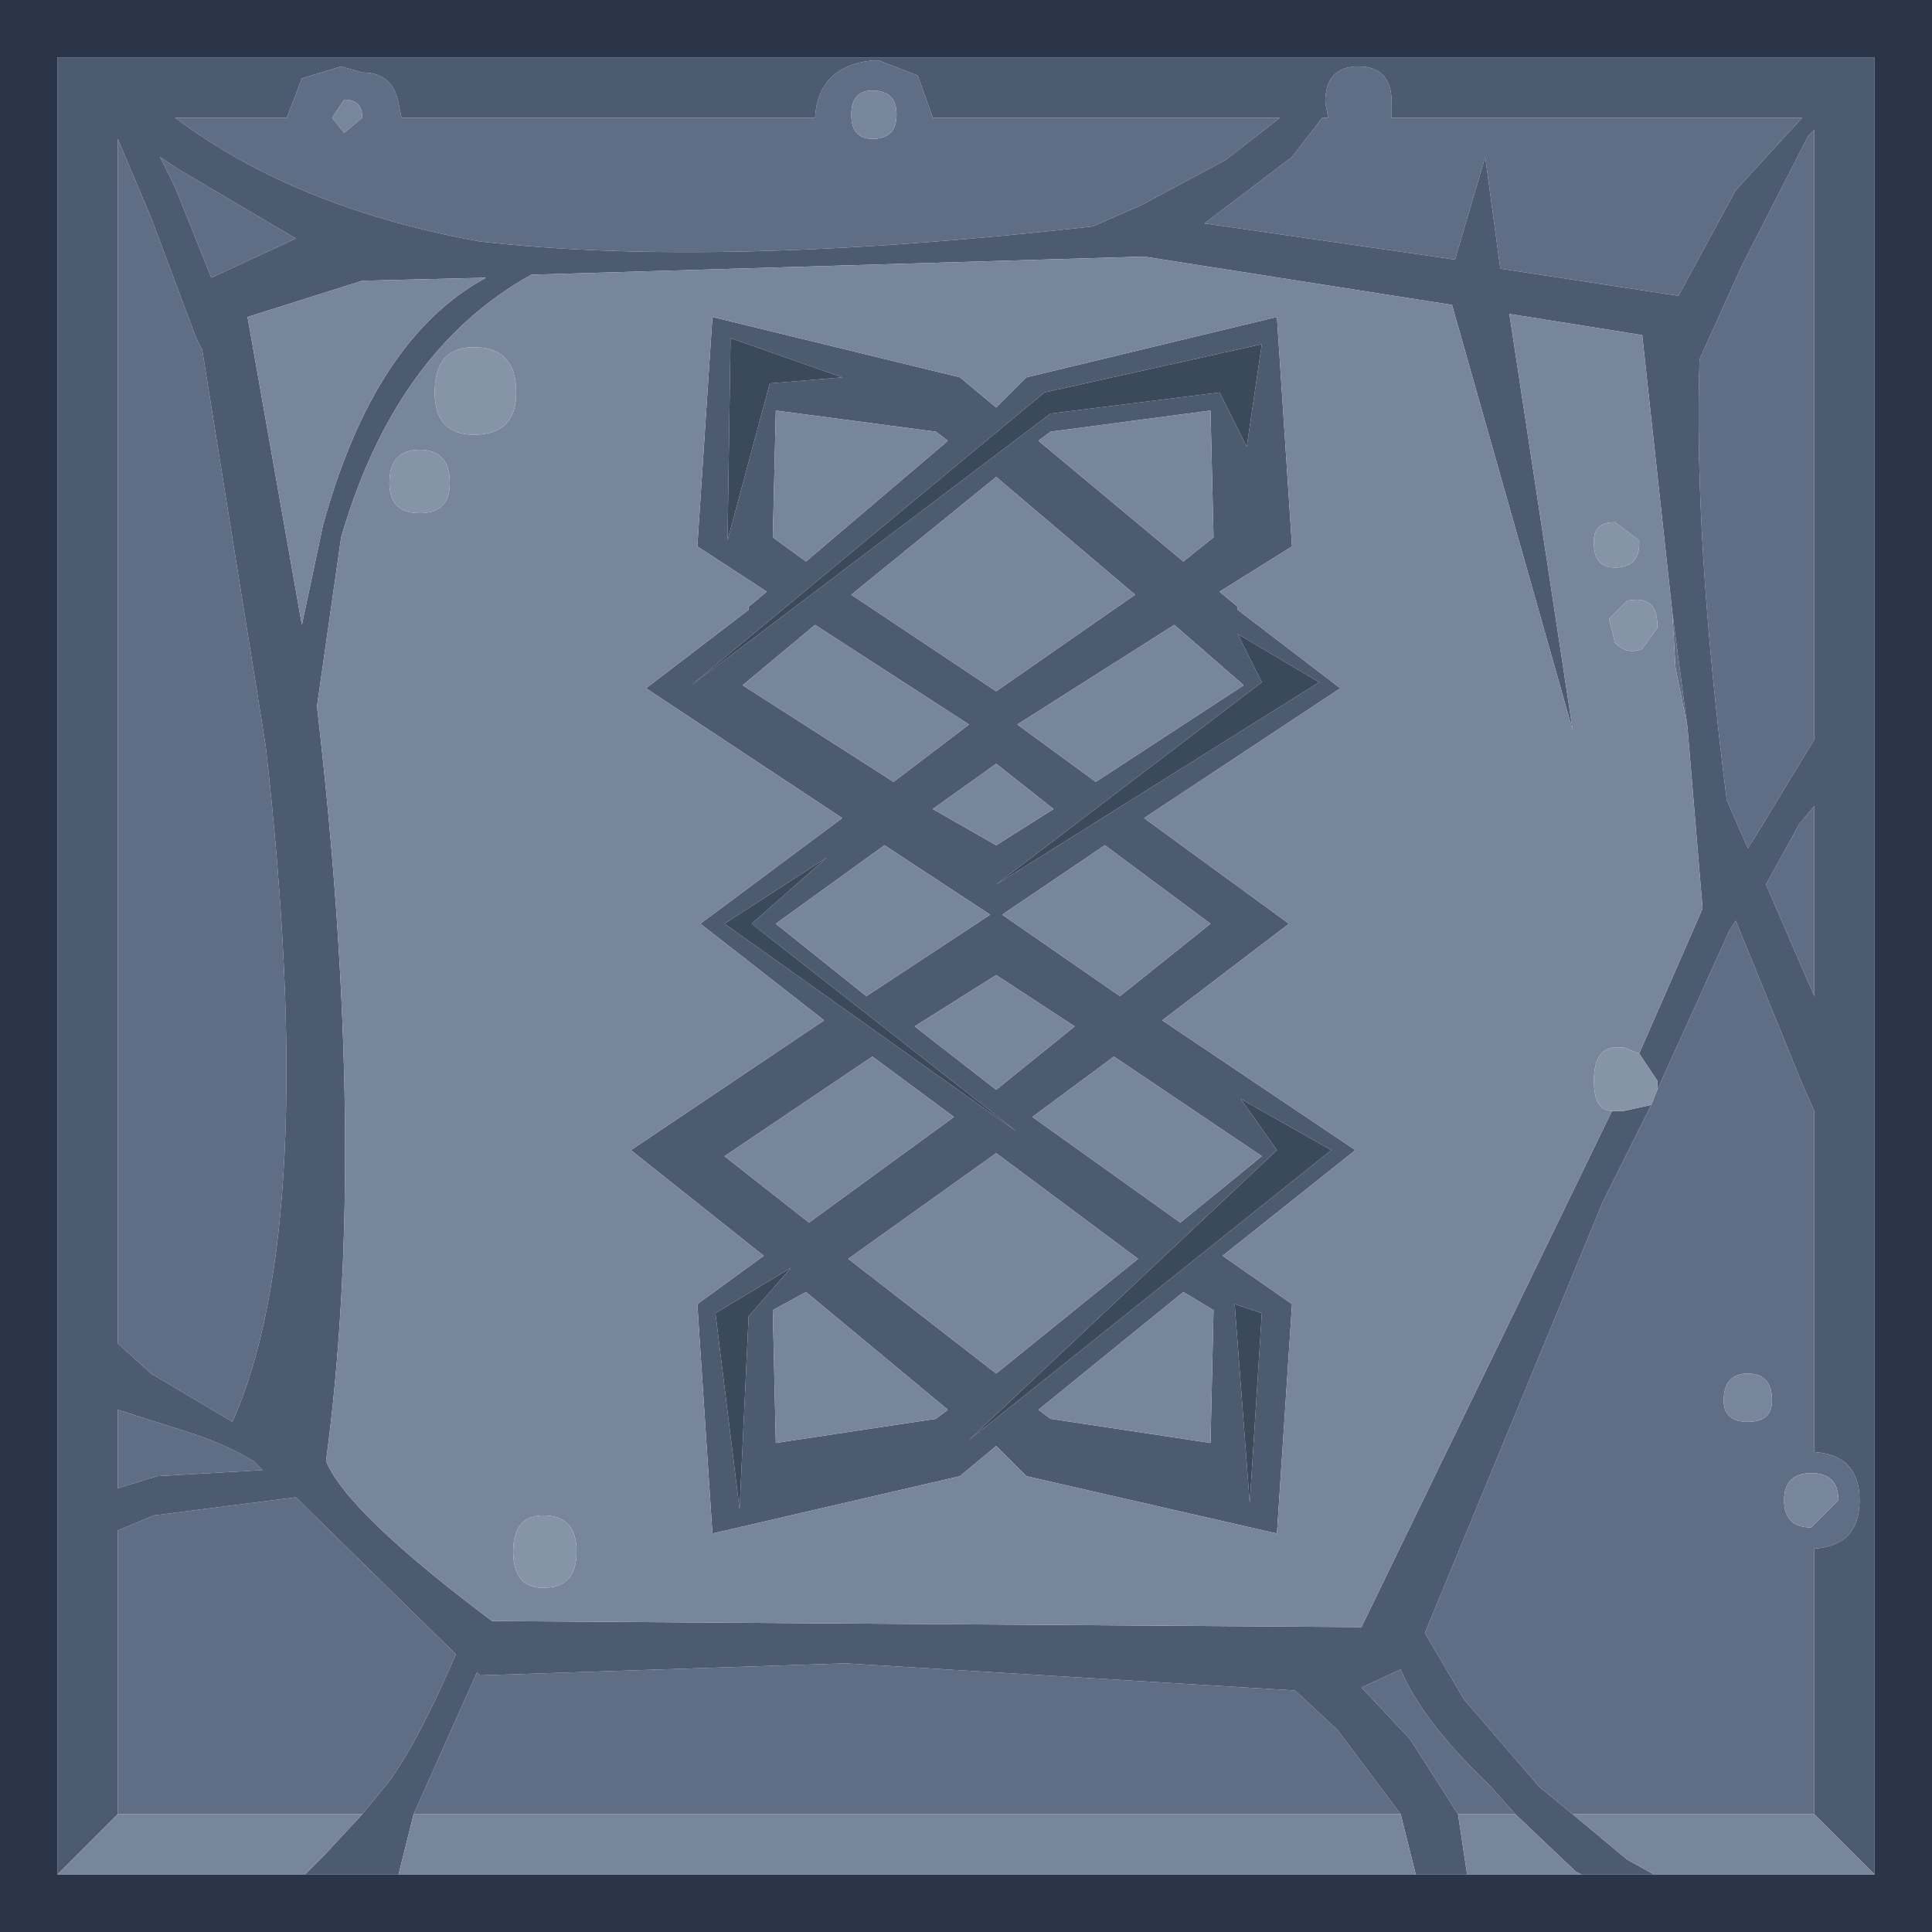
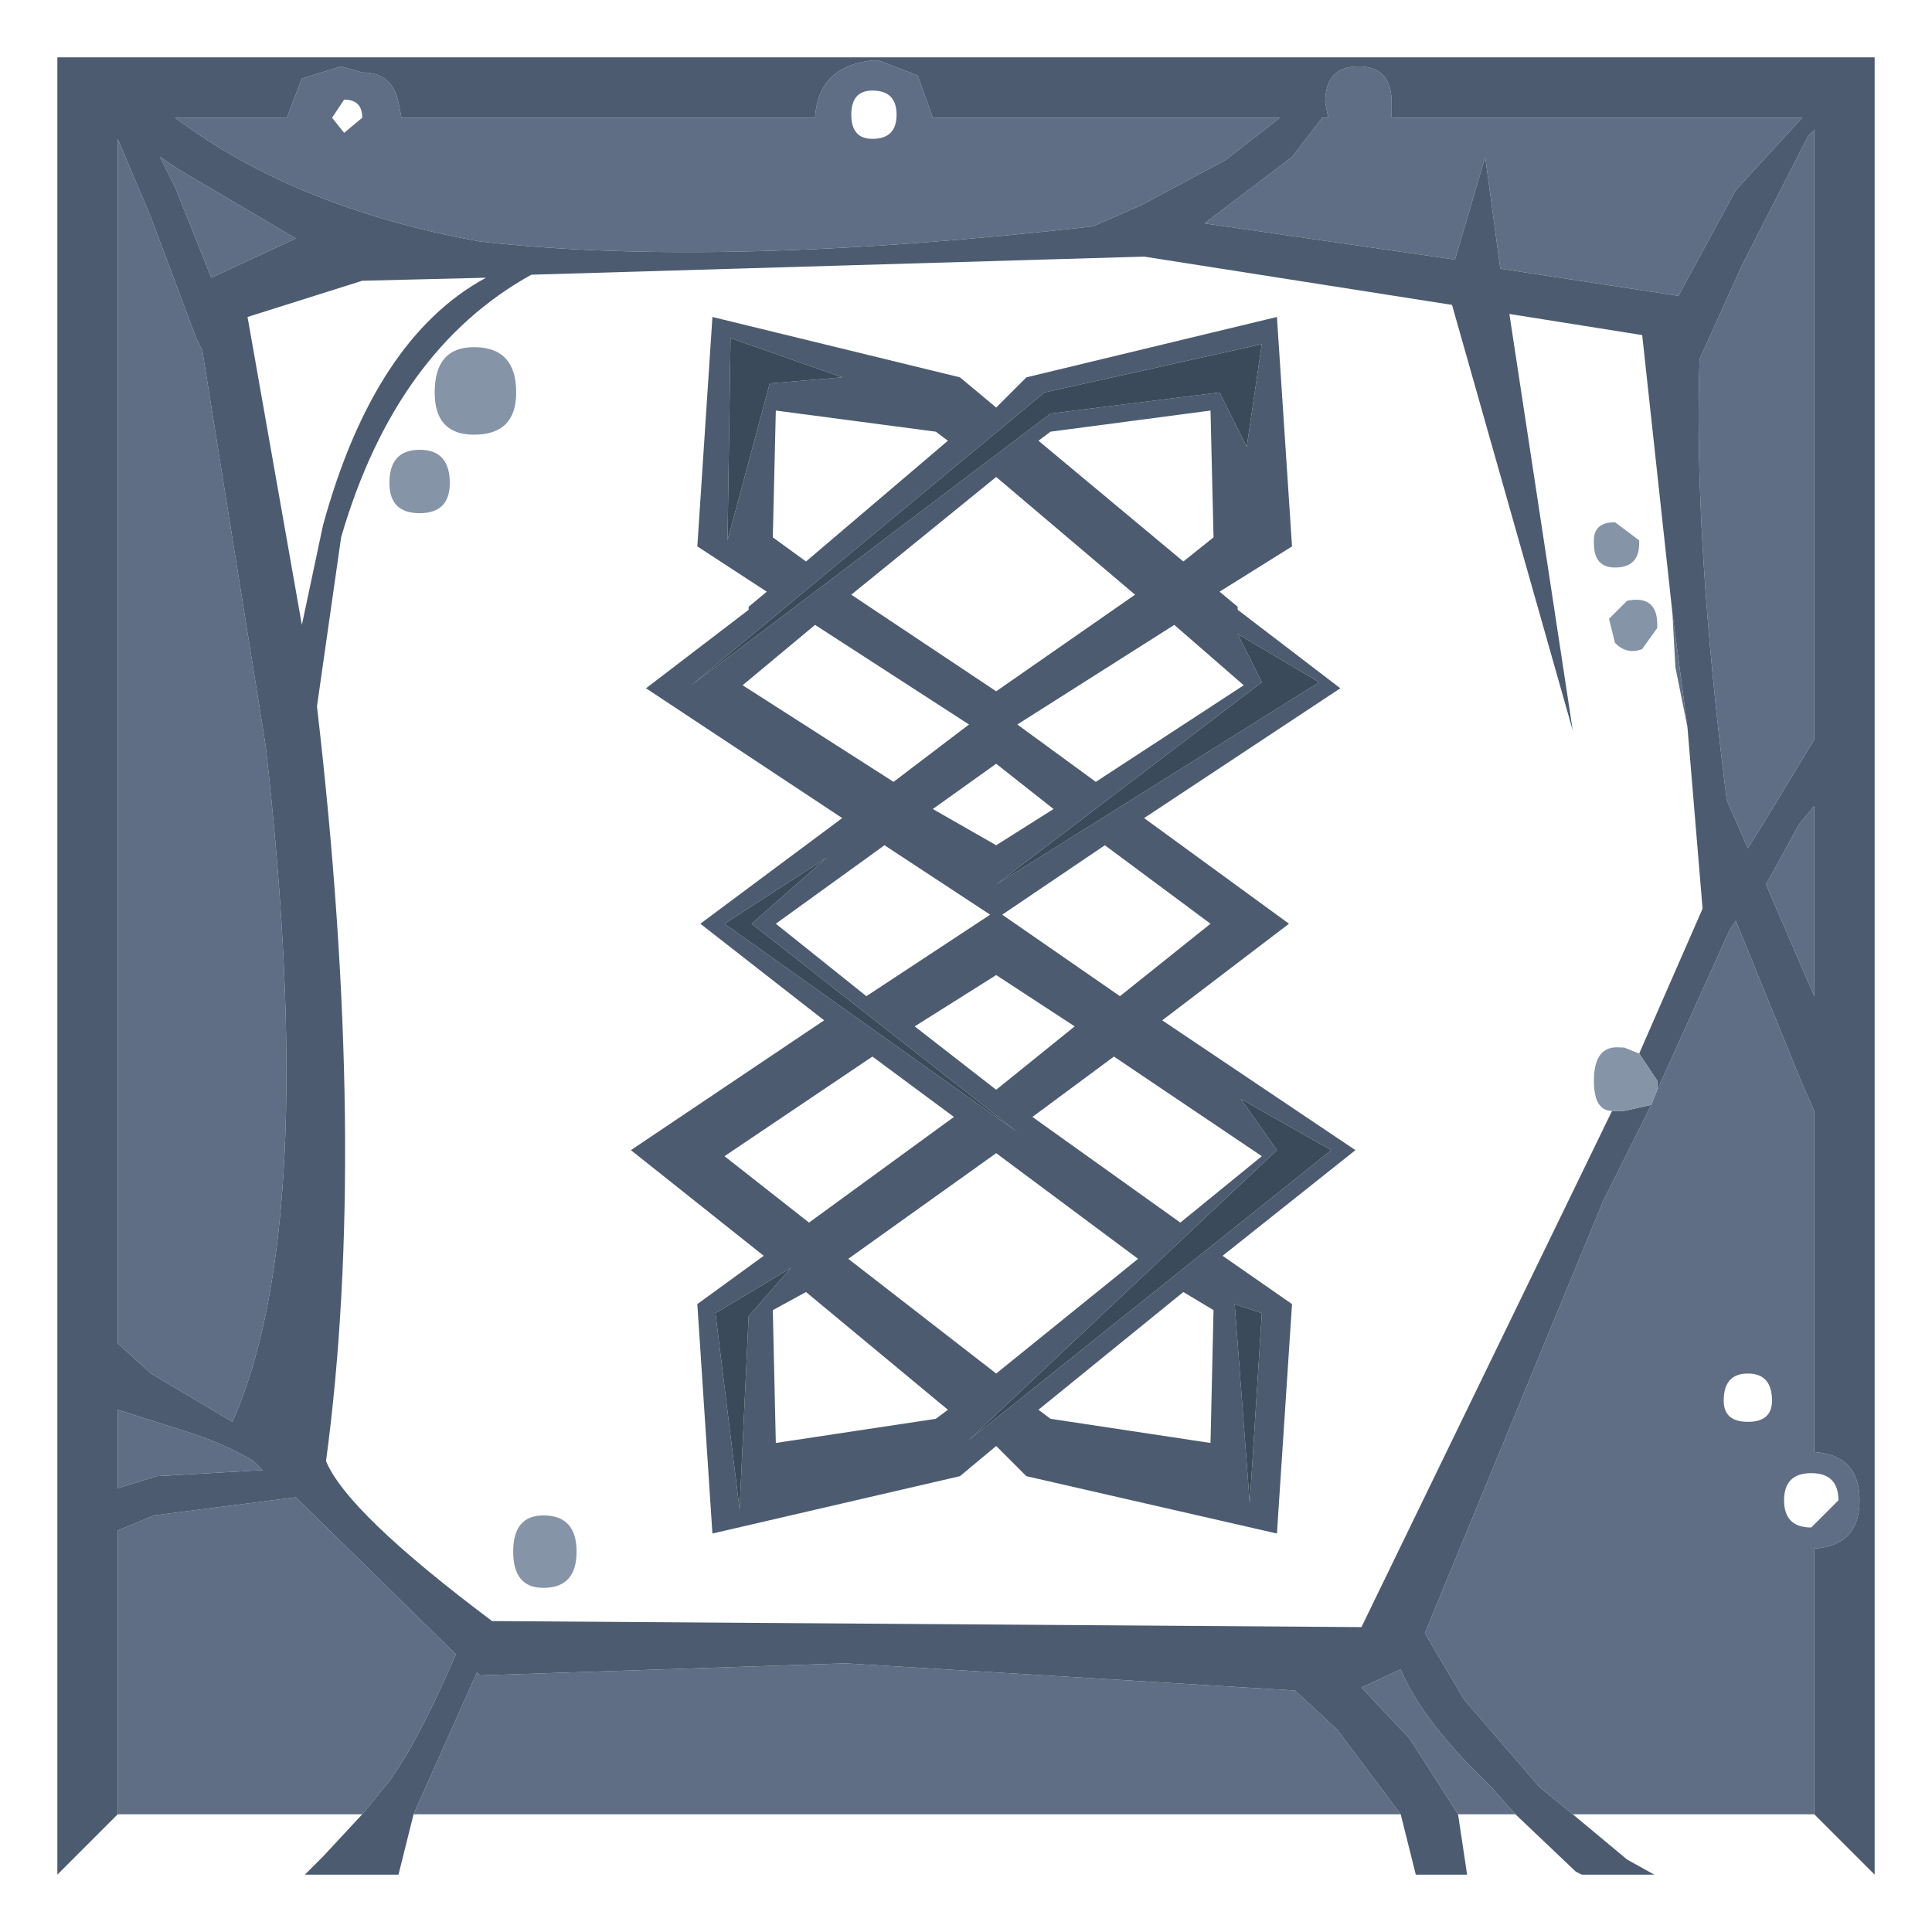
<svg xmlns="http://www.w3.org/2000/svg" version="1.1" width="32" height="32" viewBox="-16.5 -16.5 32 32" id="svg2">
  <defs id="defs31" />
  <g id="shape_1" style="stroke-linecap:round;stroke-linejoin:round">
    <path d="m 11.3,-11.6 m 0,0 0.95,-1.75 1.1,-1.2 -6.8,0 0,-0.25 q 0,-0.6 -0.55,-0.6 -0.55,0 -0.55,0.6 l 0.05,0.25 -0.1,0 -0.5,0.65 -1.45,1.1 4.15,0.6 0.5,-1.7 0.25,1.85 2.95,0.45 m 2.25,7.35 0,-10.1 -0.1,0.1 -1.1,2.15 -0.7,1.55 q -0.1,2.95 0.45,7.3 l 0.35,0.8 0.25,-0.4 0.85,-1.4 m -2.1,-0.2 -0.25,-1.9 0.05,0.9 0.2,1 m 0.7,3.35 -1.2,2.65 -0.1,0.25 -0.8,1.6 -2.95,7.15 0.65,1.1 1.25,1.45 0.55,0.45 4,0 0,-4.4 Q 14.3,9.1 14.3,8.35 14.3,7.6 13.55,7.55 l 0,-5.65 -0.2,-0.45 -1.1,-2.7 -0.1,0.15 m -26.7,9.95 0,4.7 4.05,0 0.45,-0.55 q 0.5,-0.7 1.1,-2.1 l -2.65,-2.6 -2.35,0.3 -0.6,0.25 m 5.95,2.35 -1.05,2.35 16.35,0 -1.05,-1.4 -0.7,-0.65 -7.45,-0.45 -6.05,0.2 -0.05,-0.05 m 15.45,1.1 0.8,1.25 0.95,0 L 8.2,13.1 Q 7.05,12 6.7,11.15 l -0.65,0.3 0.8,0.85 m 6.7,-15.45 -0.25,0.3 -0.55,1 0.8,1.85 0,-3.15 M 13.5,8.8 q -0.45,0 -0.45,-0.45 0,-0.45 0.45,-0.45 0.45,0 0.45,0.45 L 13.5,8.8 M 12.45,7.05 q -0.4,0 -0.4,-0.35 0,-0.45 0.4,-0.45 0.4,0 0.4,0.45 0,0.35 -0.4,0.35 M -1.65,-14.6 q 0,0.4 -0.4,0.4 -0.35,0 -0.35,-0.4 0,-0.4 0.35,-0.4 0.4,0 0.4,0.4 m -11.9,0.9 -0.3,-0.2 0.25,0.5 0.6,1.5 1.4,-0.65 -1.95,-1.15 m 0.3,2.8 -0.75,-2 -0.55,-1.3 0,19.95 0.55,0.5 1.35,0.8 q 1.45,-3.25 0.55,-11.2 l -1.05,-6.55 -0.1,-0.2 m 2.45,-3.95 q 0.3,0 0.3,0.3 l -0.3,0.25 -0.2,-0.25 0.2,-0.3 m -3.1,22.8 1.75,-0.1 -0.15,-0.15 q -0.5,-0.3 -1.15,-0.5 l -1.1,-0.35 0,1.3 0.65,-0.2 m 16.3,-21.05 1.4,-0.75 0.9,-0.7 -5.75,0 -0.25,-0.7 -0.65,-0.25 -0.1,0 q -0.9,0.1 -0.95,0.95 l -6.85,0 -0.05,-0.25 q -0.1,-0.5 -0.6,-0.5 l -0.35,-0.1 -0.65,0.2 -0.25,0.65 -1.85,0 q 2,1.5 5.05,2.05 3.95,0.45 10.15,-0.25 l 0.8,-0.35" id="path5" style="fill:#5f6e84;fill-opacity:1;stroke:none" />
-     <path d="M 11.3,-11.6" id="path7" style="fill:none;stroke:none" />
    <path d="m 3.8,-13.85 m 0,0 -1.4,0.75 -0.8,0.35 q -6.2,0.7 -10.15,0.25 -3.05,-0.55 -5.05,-2.05 l 1.85,0 0.25,-0.65 0.65,-0.2 0.35,0.1 q 0.5,0 0.6,0.5 l 0.05,0.25 6.85,0 q 0.05,-0.85 0.95,-0.95 l 0.1,0 0.65,0.25 0.25,0.7 5.75,0 -0.9,0.7 M 4.4,-10.8 4.15,-9.1 3.7,-10 0.9,-9.65 -5.05,-5.15 0.8,-10 4.4,-10.8 m -8.85,3.25 0.05,-3.35 1.85,0.65 -1.2,0.1 -0.7,2.6 m 16.7,-5.8 -0.95,1.75 -2.95,-0.45 -0.25,-1.85 -0.5,1.7 -4.15,-0.6 1.45,-1.1 0.5,-0.65 0.1,0 -0.05,-0.25 q 0,-0.6 0.55,-0.6 0.55,0 0.55,0.6 l 0,0.25 6.8,0 -1.1,1.2 m 1.3,-1 0,10.1 -0.85,1.4 -0.25,0.4 -0.35,-0.8 q -0.55,-4.35 -0.45,-7.3 l 0.7,-1.55 1.1,-2.15 0.1,-0.1 M 0,-9.75 l -0.6,-0.5 -4.1,-1 -0.25,3.8 1.15,0.75 -0.3,0.25 0,0.05 -1.7,1.3 3.25,2.15 -2.35,1.75 2.05,1.6 -3.2,2.15 2.2,1.75 -1.1,0.8 L -4.7,8.9 -0.6,7.95 0,7.45 0.5,7.95 4.65,8.9 4.9,5.1 3.75,4.3 5.95,2.55 2.75,0.4 4.85,-1.2 2.45,-2.95 5.7,-5.1 4,-6.4 4,-6.45 3.7,-6.7 l 1.2,-0.75 -0.25,-3.8 -4.15,1 -0.5,0.5 M 2.3,-6.65 0,-5.05 -2.4,-6.65 0,-8.6 2.3,-6.65 M 3.1,-7.2 0.7,-9.2 0.9,-9.35 3.55,-9.7 3.6,-7.6 3.1,-7.2 m 1,2.05 -2.45,1.6 -1.3,-0.95 2.6,-1.65 1.15,1 M 4,-6 5.35,-5.2 0,-1.85 4.4,-5.2 4,-6 M 0.95,-3.1 0,-2.5 -1.05,-3.1 0,-3.85 0.95,-3.1 M 1.8,-2.5 3.55,-1.2 2.05,0 0.1,-1.35 1.8,-2.5 m 8.4,4.4 -4.15,8.55 -14.4,-0.1 q -2.4,-1.8 -2.75,-2.65 0.7,-5.2 -0.15,-12.5 l 0.4,-2.8 q 0.9,-3.1 3.15,-4.35 l 10.15,-0.3 5.1,0.8 2,7.05 -1.05,-6.9 2.2,0.35 0.5,4.6 0.25,1.9 0.25,3 -1.05,2.4 0.3,0.45 0,0.15 1.2,-2.65 0.1,-0.15 1.1,2.7 0.2,0.45 0,5.65 q 0.75,0.05 0.75,0.8 0,0.75 -0.75,0.8 l 0,4.4 1,1 0,-30.1 -30.1,0 0,30.1 1,-1 0,-4.7 0.6,-0.25 2.35,-0.3 2.65,2.6 q -0.6,1.4 -1.1,2.1 l -0.45,0.55 -0.65,0.7 -0.3,0.3 1.55,0 0.25,-1 1.05,-2.35 0.05,0.05 6.05,-0.2 7.45,0.45 0.7,0.65 1.05,1.4 0.25,1 0.85,0 -0.15,-1 -0.8,-1.25 -0.8,-0.85 0.65,-0.3 Q 7.05,12 8.2,13.1 l 0.4,0.45 1,0.95 0.1,0.05 1.2,0 L 10.45,14.3 9.55,13.55 9,13.1 7.75,11.65 7.1,10.55 10.05,3.4 l 0.8,-1.6 -0.45,0.1 -0.05,0 -0.15,0 m 3.1,-4.75 0.25,-0.3 0,3.15 -0.8,-1.85 0.55,-1 m -9.25,4.55 1.5,0.85 -6,4.8 5.1,-4.8 L 4.05,1.7 M 1.95,1 4.4,2.65 3.05,3.75 0.6,2 1.95,1 M 0,1.55 -1.35,0.5 0,-0.35 1.3,0.5 0,1.55 M 3.6,5.2 3.55,7.4 0.9,7 0.7,6.85 3.1,4.9 3.6,5.2 M 4.4,5.25 4.2,8.4 3.95,5.1 4.4,5.25 M 2.35,4.35 0,6.25 -2.45,4.35 0,2.6 2.35,4.35 m -16.2,-18.25 0.3,0.2 1.95,1.15 -1.4,0.65 -0.6,-1.5 -0.25,-0.5 m -0.15,1 0.75,2 0.1,0.2 1.05,6.55 q 0.9,7.95 -0.55,11.2 l -1.35,-0.8 -0.55,-0.5 0,-19.95 0.55,1.3 m 3.5,1.05 2.05,-0.05 q -1.85,1 -2.7,4.1 l -0.35,1.65 -0.9,-5.1 1.9,-0.6 m 6.8,4.25 0.05,-2.1 2.65,0.35 0.2,0.15 -2.35,2 -0.55,-0.4 m 2,4.05 -2.5,-1.6 1.2,-1 2.55,1.65 -1.25,0.95 m -1.1,1.25 -1.25,1.1 4.4,3.45 -4.85,-3.45 1.7,-1.1 m 2.7,0.95 -2.05,1.35 -1.5,-1.2 1.8,-1.3 1.75,1.15 M -0.7,2 -3.1,3.75 -4.5,2.65 -2.05,1 -0.7,2 M -3.4,4.5 -4.1,5.3 -4.25,8.5 -4.65,5.25 -3.4,4.5 M -3.15,4.9 -0.8,6.85 -1,7 -3.65,7.4 -3.7,5.2 -3.15,4.9 m -9,2.95 -1.75,0.1 -0.65,0.2 0,-1.3 1.1,0.35 q 0.65,0.2 1.15,0.5 l 0.15,0.15" id="path9" style="fill:#4c5b70;fill-opacity:1;stroke:none" />
    <path d="M 3.8,-13.85" id="path11" style="fill:none;stroke:none" />
-     <path d="m 10.25,-7.1 m 0,0 Q 9.9,-7.1 9.9,-7.5 l 0,-0.05 q 0,-0.3 0.35,-0.3 l 0.4,0.3 0,0.05 q 0,0.4 -0.4,0.4 m -10.85,-3.15 0.6,0.5 0.5,-0.5 4.15,-1 0.25,3.8 -1.2,0.75 0.3,0.25 0,0.05 1.7,1.3 -3.25,2.15 2.4,1.75 -2.1,1.6 3.2,2.15 L 3.75,4.3 4.9,5.1 4.65,8.9 0.5,7.95 0,7.45 -0.6,7.95 -4.7,8.9 -4.95,5.1 -3.85,4.3 -6.05,2.55 -2.85,0.4 -4.9,-1.2 -2.55,-2.95 -5.8,-5.1 l 1.7,-1.3 0,-0.05 0.3,-0.25 -1.15,-0.75 0.25,-3.8 4.1,1 M 0,-5.05 2.3,-6.65 0,-8.6 -2.4,-6.65 0,-5.05 M 0.7,-9.2 3.1,-7.2 3.6,-7.6 3.55,-9.7 0.9,-9.35 0.7,-9.2 m 0.95,5.65 2.45,-1.6 -1.15,-1 -2.6,1.65 1.3,0.95 M 0,-2.5 0.95,-3.1 0,-3.85 -1.05,-3.1 0,-2.5 M 3.55,-1.2 1.8,-2.5 0.1,-1.35 2.05,0 3.55,-1.2 M 6.05,10.45 10.2,1.9 q -0.3,0 -0.3,-0.5 0,-0.6 0.45,-0.55 l 0.05,0 0.25,0.1 1.05,-2.4 -0.25,-3 -0.2,-1 -0.05,-0.9 -0.5,-4.6 -2.2,-0.35 1.05,6.9 -2,-7.05 -5.1,-0.8 -10.15,0.3 q -2.25,1.25 -3.15,4.35 l -0.4,2.8 q 0.85,7.3 0.15,12.5 0.35,0.85 2.75,2.65 l 14.4,0.1 m 8.5,4.1 -1,-1 -4,0 0.9,0.75 0.45,0.25 3.65,0 m -29.1,-1 -1,1 4.1,0 0.3,-0.3 0.65,-0.7 -4.05,0 m 4.9,0 -0.25,1 16.85,0 -0.25,-1 -16.35,0 m 17.3,0 0.15,1 1.9,0 -0.1,-0.05 -1,-0.95 -0.95,0 m 2.6,-19.4 -0.1,-0.4 0.3,-0.3 q 0.5,-0.1 0.5,0.4 l 0,0.05 -0.25,0.35 q -0.25,0.1 -0.45,-0.1 M 4.4,2.65 1.95,1 0.6,2 3.05,3.75 4.4,2.65 M -1.35,0.5 0,1.55 1.3,0.5 0,-0.35 -1.35,0.5 M 3.55,7.4 3.6,5.2 3.1,4.9 0.7,6.85 0.9,7 3.55,7.4 M 0,6.25 2.35,4.35 0,2.6 -2.45,4.35 0,6.25 m -8.45,-18.15 -2.05,0.05 -1.9,0.6 0.9,5.1 0.35,-1.65 q 0.85,-3.1 2.7,-4.1 m 4.8,2.2 -0.05,2.1 0.55,0.4 2.35,-2 L -1,-9.35 -3.65,-9.7 m -5.4,1.2 q 0,0.5 -0.5,0.5 -0.5,0 -0.5,-0.5 0,-0.55 0.5,-0.55 0.5,0 0.5,0.55 m 0.4,-2.25 q 0.7,0 0.7,0.75 0,0.7 -0.7,0.7 -0.65,0 -0.65,-0.7 0,-0.75 0.65,-0.75 m 4.45,5.6 2.5,1.6 1.25,-0.95 -2.55,-1.65 -1.2,1 M -2.15,0 -0.1,-1.35 -1.85,-2.5 -3.65,-1.2 -2.15,0 M -3.1,3.75 -0.7,2 -2.05,1 -4.5,2.65 -3.1,3.75 M -0.8,6.85 -3.15,4.9 -3.7,5.2 -3.65,7.4 -1,7 -0.8,6.85 M -8,9.2 q 0,-0.6 0.5,-0.6 0.55,0 0.55,0.6 0,0.6 -0.55,0.6 Q -8,9.8 -8,9.2 M 13.05,8.35 q 0,0.45 0.45,0.45 l 0.45,-0.45 q 0,-0.45 -0.45,-0.45 -0.45,0 -0.45,0.45 m -1,-1.65 q 0,0.35 0.4,0.35 0.4,0 0.4,-0.35 0,-0.45 -0.4,-0.45 -0.4,0 -0.4,0.45 m -14.1,-20.9 q 0.4,0 0.4,-0.4 0,-0.4 -0.4,-0.4 -0.35,0 -0.35,0.4 0,0.4 0.35,0.4 m -8.45,-0.35 q 0,-0.3 -0.3,-0.3 l -0.2,0.3 0.2,0.25 0.3,-0.25" id="path13" style="fill:#78869b;fill-opacity:1;stroke:none" />
-     <path d="M 10.25,-7.1" id="path15" style="fill:none;stroke:none" />
    <path d="m 5.35,-5.2 m 0,0 L 4,-6 4.4,-5.2 0,-1.85 5.35,-5.2 m 0.2,7.75 -1.5,-0.85 0.6,0.85 -5.1,4.8 6,-4.8 M 4.2,8.4 4.4,5.25 3.95,5.1 4.2,8.4 m -8.25,-9.6 1.25,-1.1 -1.7,1.1 4.85,3.45 -4.4,-3.45 M -4.1,5.3 -3.4,4.5 -4.65,5.25 -4.25,8.5 -4.1,5.3 M 4.15,-9.1 4.4,-10.8 0.8,-10 -5.05,-5.15 0.9,-9.65 3.7,-10 4.15,-9.1 m -8.55,-1.8 -0.05,3.35 0.7,-2.6 1.2,-0.1 -1.85,-0.65" id="path17" style="fill:#3b4a5b;fill-opacity:1;stroke:none" />
    <path d="M 5.35,-5.2" id="path19" style="fill:none;stroke:none" />
    <path d="m 10.95,1.4 m 0,0 -0.3,-0.45 -0.25,-0.1 -0.05,0 Q 9.9,0.8 9.9,1.4 q 0,0.5 0.3,0.5 l 0.15,0 0.05,0 0.45,-0.1 0.1,-0.25 0,-0.15 M 9.9,-7.5 q 0,0.4 0.35,0.4 0.4,0 0.4,-0.4 l 0,-0.05 -0.4,-0.3 q -0.35,0 -0.35,0.3 l 0,0.05 m 0.25,1.25 0.1,0.4 q 0.2,0.2 0.45,0.1 l 0.25,-0.35 0,-0.05 q 0,-0.5 -0.5,-0.4 l -0.3,0.3 M -9.55,-8 q 0.5,0 0.5,-0.5 0,-0.55 -0.5,-0.55 -0.5,0 -0.5,0.55 0,0.5 0.5,0.5 m 1.6,-2 q 0,-0.75 -0.7,-0.75 -0.65,0 -0.65,0.75 0,0.7 0.65,0.7 0.7,0 0.7,-0.7 M -7.5,8.6 q -0.5,0 -0.5,0.6 0,0.6 0.5,0.6 0.55,0 0.55,-0.6 0,-0.6 -0.55,-0.6" id="path21" style="fill:#8694a8;fill-opacity:1;stroke:none" />
    <path d="M 10.95,1.4" id="path23" style="fill:none;stroke:none" />
-     <path d="m 14.55,-15.55 m 0,0 0,30.1 -3.65,0 -1.2,0 -1.9,0 -0.85,0 -16.85,0 -1.55,0 -4.1,0 0,-30.1 30.1,0 m -31.05,31.05 32,0 0,-32 -32,0 0,32" id="path25" style="fill:#2b3549;fill-opacity:1;stroke:none" />
-     <path d="M 14.55,-15.55" id="path27" style="fill:none;stroke:none" />
  </g>
</svg>